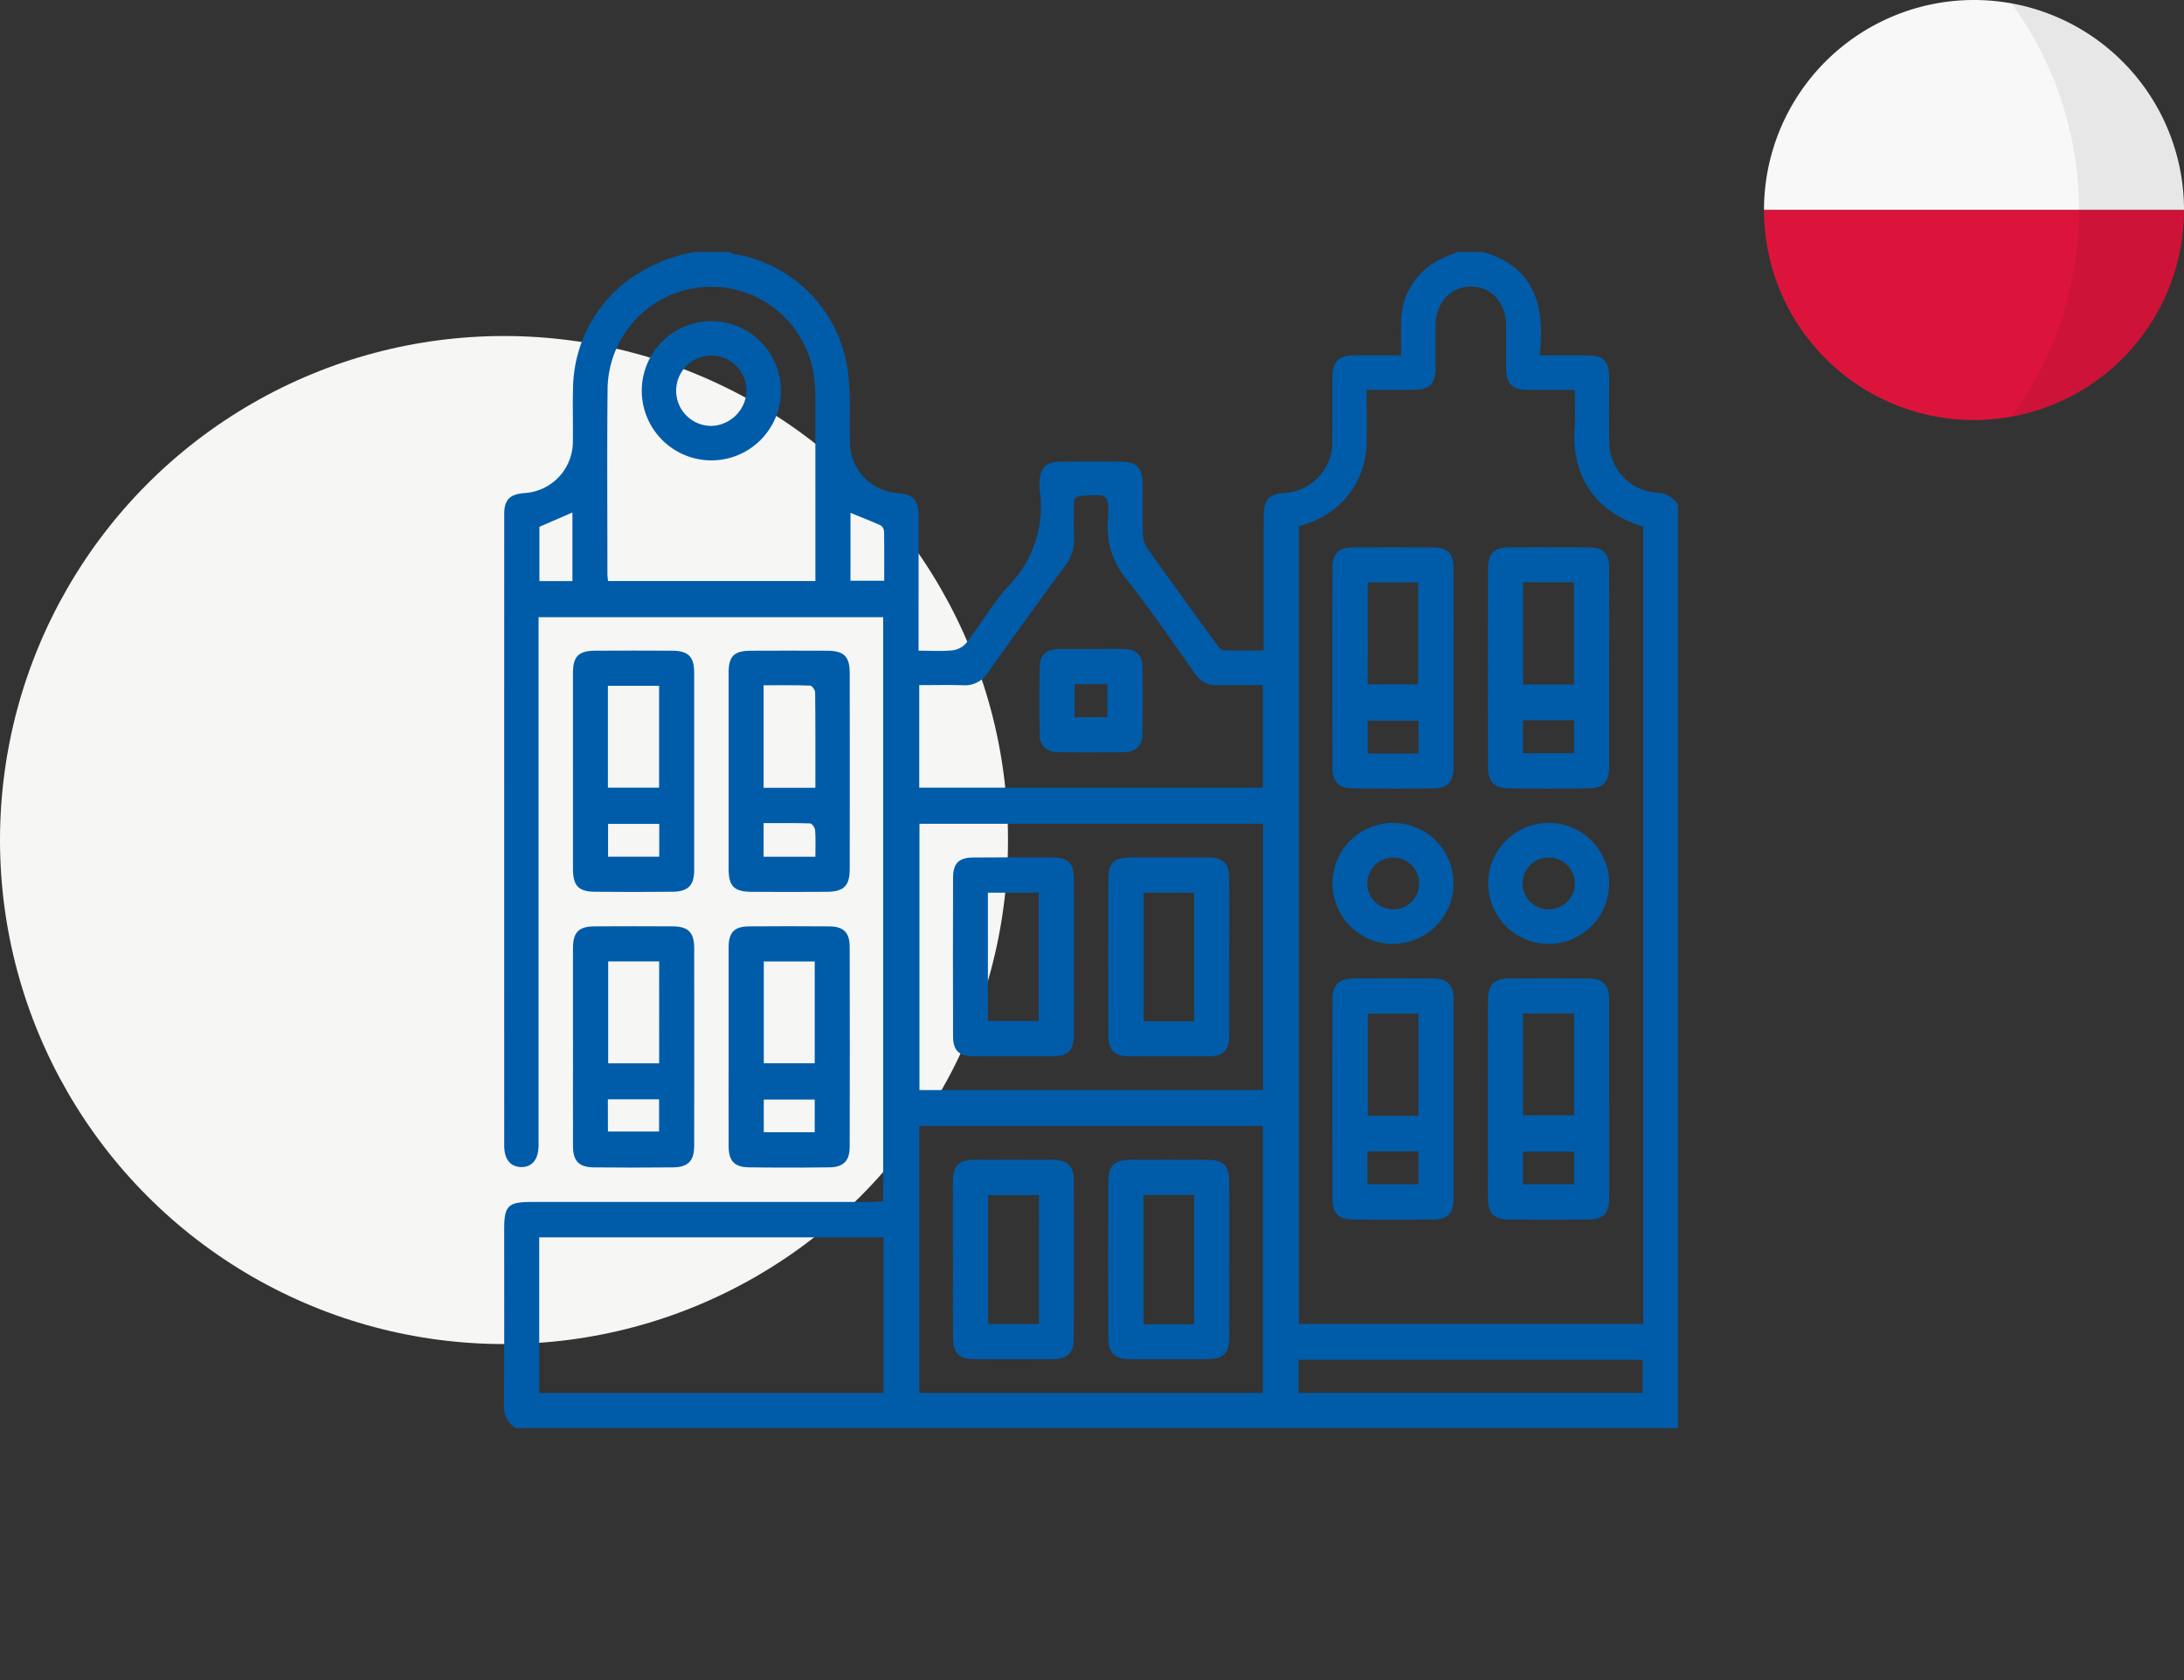
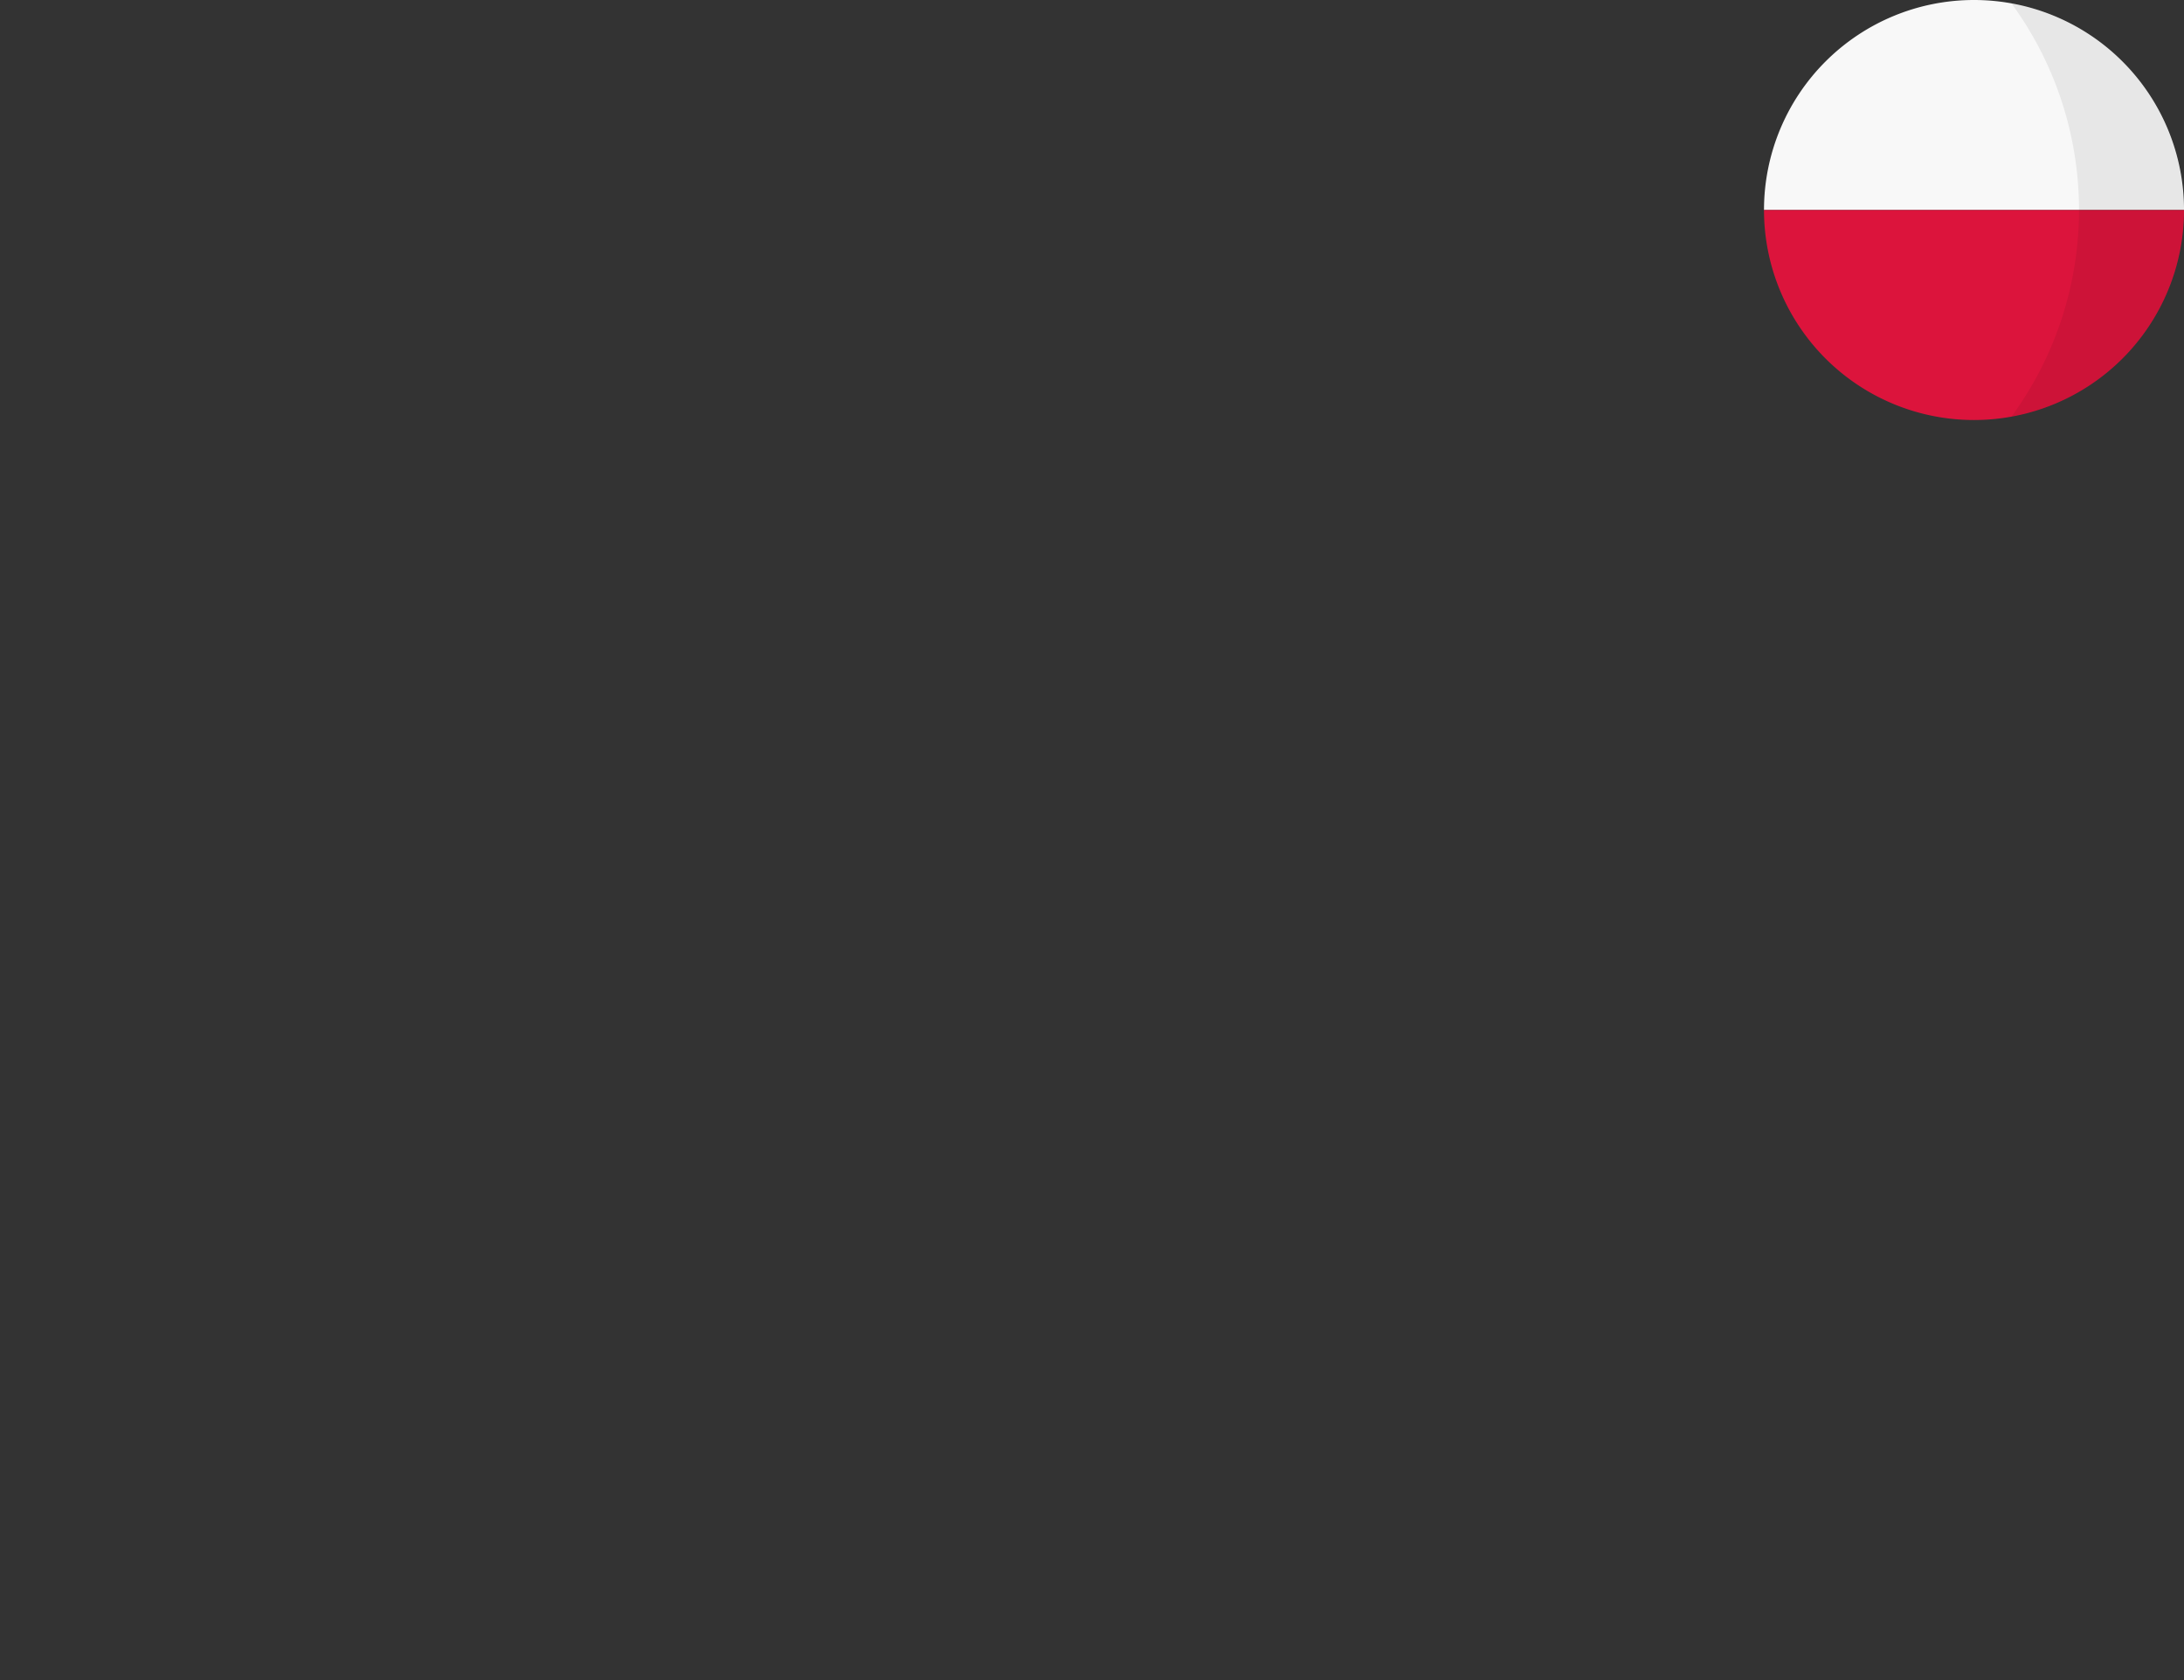
<svg xmlns="http://www.w3.org/2000/svg" width="260" height="200" viewBox="0 0 260 200">
  <rect x="0" y="0" width="260" height="200" fill="#333333" stroke="none" />
  <defs>
    <clipPath id="clip-path">
-       <rect id="Rechteck_34" data-name="Rechteck 34" width="139.759" height="140" fill="#005ca9" />
-     </clipPath>
+       </clipPath>
    <clipPath id="clip-path-2">
      <rect id="Rechteck_63" data-name="Rechteck 63" width="50" height="50" fill="none" />
    </clipPath>
    <clipPath id="clip-path-4">
      <rect id="Rechteck_61" data-name="Rechteck 61" width="20.54" height="49.191" fill="none" />
    </clipPath>
  </defs>
  <g id="Gruppe_118" data-name="Gruppe 118" transform="translate(-1160 -590)">
    <rect id="Rechteck_41" data-name="Rechteck 41" width="260" height="200" transform="translate(1160 590)" fill="#fff" opacity="0" />
-     <circle id="Ellipse_4" data-name="Ellipse 4" cx="60" cy="60" r="60" transform="translate(1160 630)" fill="#f6f6f4" />
    <g id="Gruppe_51" data-name="Gruppe 51" transform="translate(1220 620)">
      <g id="Gruppe_50" data-name="Gruppe 50" clip-path="url(#clip-path)">
        <path id="Pfad_29" data-name="Pfad 29" d="M139.759,30.078V140H1.387A2.973,2.973,0,0,1,0,137.122c.046-6.925.022-13.849.022-20.774,0-2.8.454-3.263,3.225-3.263q20.121,0,40.243,0c.566,0,1.132-.05,1.65-.074V43.474H4.116v1.74q0,30.547,0,61.093c0,1.708-.755,2.64-2.076,2.622C.765,108.911.026,108,.026,106.383Q.02,68.8.027,31.213c0-1.709.639-2.362,2.35-2.512A6.139,6.139,0,0,0,8.2,22.477c.03-2.05-.038-4.1.016-6.15A16.356,16.356,0,0,1,14.626,3.46,19.228,19.228,0,0,1,22.675,0h4.094a3.634,3.634,0,0,0,.62.237A16.308,16.308,0,0,1,41.027,15.055c.248,2.53.08,5.1.156,7.648A6.09,6.09,0,0,0,46.8,28.693c1.985.193,2.548.779,2.552,2.755.012,4.785,0,9.57,0,14.355v1.655c1.432,0,2.749.089,4.045-.04a2.593,2.593,0,0,0,1.637-.876c1.718-2.238,3.155-4.715,5.028-6.8a13.5,13.5,0,0,0,3.69-11.573,3.779,3.779,0,0,1,0-.683c.058-1.79.73-2.5,2.495-2.522q3.616-.044,7.232,0c1.837.019,2.524.726,2.548,2.606.026,2-.028,4.011.03,6.015a3.125,3.125,0,0,0,.492,1.636c2.739,3.861,5.524,7.69,8.31,11.517.2.278.513.66.787.672,1.563.065,3.13.031,4.783.031V45.721c0-4.785-.008-9.57.005-14.355.005-1.794.628-2.509,2.223-2.659a6.1,6.1,0,0,0,5.954-6.5c.023-2.415-.008-4.831.01-7.246.015-1.947.715-2.645,2.628-2.657,1.807-.011,3.614,0,5.559,0,0-1.407-.038-2.673.007-3.936A8.232,8.232,0,0,1,111.572.815C112.209.493,112.9.269,113.559,0h3c6.264,1.806,7.378,6.573,6.741,12.3,2.011,0,3.777-.005,5.542,0,2.037.007,2.718.673,2.725,2.678.009,2.552-.032,5.1.015,7.656a6.045,6.045,0,0,0,5.577,6.016,3.085,3.085,0,0,1,2.6,1.422M94.632,32.651V127.6H135.62V32.7c-6.34-1.948-8.53-6.674-8.158-11.856.1-1.436.016-2.885.016-4.434-1.963,0-3.772.008-5.581,0-1.911-.012-2.6-.712-2.6-2.659-.009-1.685.008-3.371,0-5.057-.019-2.679-1.768-4.585-4.187-4.583S110.942,6,110.9,8.7c-.024,1.64,0,3.28-.007,4.92-.011,2.146-.636,2.781-2.739,2.788-1.762.006-3.525,0-5.464,0,0,2.256.051,4.386-.011,6.512A10.152,10.152,0,0,1,96,32.191c-.462.169-.933.315-1.365.46M45.182,117.3H4.192V135.83h40.99Zm4.259,18.521h40.9V104.029h-40.9ZM49.433,51.56V63.769h40.91V51.559c-1.843,0-3.605-.03-5.365.011a3.031,3.031,0,0,1-2.749-1.426c-2.655-3.751-5.249-7.554-8.094-11.158a9.743,9.743,0,0,1-2.244-7.014c.187-3.2.046-3.179-3.17-2.938-.77.058-.887.418-.879,1.043.016,1.321-.048,2.645.018,3.962a4.861,4.861,0,0,1-1.045,3.283q-4.654,6.319-9.192,12.725a3.221,3.221,0,0,1-2.974,1.526c-1.712-.055-3.427-.013-5.218-.013m40.93,16.505h-40.9v31.7h40.9Zm-53.29-28.9v-1.55q0-10.116-.006-20.231a20.162,20.162,0,0,0-.135-2.317,12.341,12.341,0,0,0-24.6,1.236c-.071,7.335-.02,14.672-.019,22.008,0,.264.043.528.072.854Zm57.515,96.65h40.98v-3.934H94.587ZM8.146,31.011l-3.93,1.7v6.464h3.93Zm33.1,8.124h4.016c0-2.03.015-3.94-.018-5.849a.961.961,0,0,0-.394-.736c-1.178-.535-2.387-1-3.6-1.5Z" transform="translate(0)" fill="#005ca9" />
        <path id="Pfad_30" data-name="Pfad 30" d="M73.343,234.428c0-3.917-.008-7.835,0-11.752.006-1.812.662-2.5,2.446-2.513q4.774-.036,9.548,0c1.687.014,2.412.728,2.416,2.438q.031,11.889,0,23.777c0,1.7-.726,2.445-2.412,2.469q-4.773.066-9.547,0c-1.778-.021-2.444-.744-2.45-2.535-.012-3.963,0-7.926,0-11.889m10.248-10.084H77.529v12.118h6.062Zm0,16.437H77.527v3.889h6.065Z" transform="translate(-46.601 -139.884)" fill="#005ca9" />
        <path id="Pfad_31" data-name="Pfad 31" d="M22.515,144.4c0-3.872-.006-7.744,0-11.616,0-1.937.677-2.612,2.631-2.622q4.57-.023,9.139,0c1.953.009,2.657.693,2.66,2.61q.015,11.753,0,23.506c0,1.831-.722,2.56-2.579,2.58q-4.638.048-9.276,0c-1.917-.02-2.571-.736-2.575-2.7q-.011-5.876,0-11.753m4.161,2.062h6.092V134.343H26.676Zm6.11,4.314H26.693v3.906h6.093Z" transform="translate(-14.305 -82.702)" fill="#005ca9" />
        <path id="Pfad_32" data-name="Pfad 32" d="M73.343,144.534c0-3.917-.006-7.835,0-11.752,0-1.963.645-2.607,2.62-2.616q4.569-.022,9.139,0c1.956.009,2.653.681,2.657,2.616q.02,11.683,0,23.367c0,2.012-.695,2.7-2.727,2.716q-4.5.034-9,0c-2.046-.016-2.684-.677-2.688-2.715q-.011-5.808,0-11.616m10.328,1.95c0-3.9.013-7.629-.027-11.353,0-.286-.376-.806-.592-.814-1.836-.066-3.676-.038-5.545-.038v12.205Zm0,8.209c0-1.162.046-2.161-.028-3.15-.022-.3-.37-.812-.583-.819-1.835-.066-3.673-.038-5.554-.038v4.007Z" transform="translate(-46.602 -82.702)" fill="#005ca9" />
        <path id="Pfad_33" data-name="Pfad 33" d="M22.514,234.433q0-5.808,0-11.616c0-1.963.661-2.642,2.6-2.653q4.638-.025,9.276,0c1.846.012,2.552.722,2.555,2.576q.016,11.753,0,23.506c0,1.85-.707,2.59-2.548,2.61q-4.705.052-9.412,0c-1.77-.022-2.462-.765-2.468-2.533-.013-3.963,0-7.926,0-11.89m10.26-10.1H26.707V236.47h6.066Zm-6.1,20.254h6.089v-3.835H26.67Z" transform="translate(-14.304 -139.888)" fill="#005ca9" />
-         <path id="Pfad_34" data-name="Pfad 34" d="M284.907,251.558c0,3.917.008,7.835,0,11.753-.005,1.875-.67,2.551-2.535,2.562q-4.638.025-9.276,0c-1.879-.009-2.6-.686-2.6-2.528q-.025-11.822,0-23.643c0-1.777.738-2.51,2.5-2.526q4.705-.043,9.412,0c1.827.016,2.5.74,2.5,2.63.01,3.918,0,7.836,0,11.753m-4.174-10.2h-6.038v12.161h6.038Zm-6.077,20.307h6.067v-3.924h-6.067Z" transform="translate(-171.867 -150.692)" fill="#005ca9" />
        <path id="Pfad_35" data-name="Pfad 35" d="M335.713,251.56c0,3.918.008,7.837,0,11.755-.005,1.857-.693,2.548-2.554,2.558q-4.639.024-9.277,0c-1.87-.009-2.595-.7-2.6-2.528q-.018-11.823,0-23.646c0-1.75.751-2.507,2.5-2.523q4.706-.042,9.413,0c1.82.015,2.511.757,2.516,2.63.01,3.918,0,7.836,0,11.755m-10.257,1.9h6.084V241.341h-6.084Zm6.088,4.326h-6.091v3.887h6.091Z" transform="translate(-204.142 -150.693)" fill="#005ca9" />
-         <path id="Pfad_36" data-name="Pfad 36" d="M284.907,110.881c0,3.872.008,7.743,0,11.615-.005,1.882-.659,2.588-2.519,2.608q-4.7.051-9.411,0c-1.768-.022-2.478-.757-2.482-2.539q-.026-11.82,0-23.64c0-1.792.713-2.5,2.482-2.509q4.774-.035,9.547,0c1.693.015,2.373.727,2.38,2.441.015,4.009,0,8.017.005,12.025m-10.22,1.838H280.7V100.582h-6.009Zm6.055,4.323h-6.053v3.909h6.053Z" transform="translate(-171.867 -61.251)" fill="#005ca9" />
        <path id="Pfad_37" data-name="Pfad 37" d="M335.714,110.8q0,5.808,0,11.617c0,1.953-.67,2.671-2.592,2.69q-4.638.046-9.275,0c-1.847-.02-2.56-.757-2.562-2.6q-.016-11.753,0-23.506c0-1.864.7-2.58,2.538-2.592q4.706-.031,9.412,0c1.777.013,2.473.723,2.479,2.5.014,3.963,0,7.926,0,11.889m-10.254,1.934h6.057V100.565H325.46ZM331.54,117h-6.091v3.92h6.091Z" transform="translate(-204.142 -61.253)" fill="#005ca9" />
        <path id="Pfad_38" data-name="Pfad 38" d="M328.516,200.832a7.2,7.2,0,1,1,7.211-7.189,7.223,7.223,0,0,1-7.211,7.189m.058-4.113a3.084,3.084,0,0,0-.04-6.169,3.085,3.085,0,1,0,.04,6.169" transform="translate(-204.161 -118.466)" fill="#005ca9" />
        <path id="Pfad_39" data-name="Pfad 39" d="M277.736,200.83a7.2,7.2,0,1,1,7.193-7.185,7.211,7.211,0,0,1-7.193,7.185m3.093-7.164a3.058,3.058,0,0,0-3.094-3.114,3.085,3.085,0,0,0-.054,6.169,3.05,3.05,0,0,0,3.149-3.055" transform="translate(-171.896 -118.466)" fill="#005ca9" />
        <path id="Pfad_40" data-name="Pfad 40" d="M211.7,308.219c0,3.1.011,6.2,0,9.293-.009,1.933-.692,2.594-2.65,2.6q-4.569.013-9.138,0c-1.861-.007-2.589-.689-2.6-2.533q-.031-9.293,0-18.585c.005-1.934.714-2.606,2.668-2.615q4.569-.019,9.139,0c1.869.01,2.567.7,2.578,2.548.018,3.1.005,6.2.005,9.292m-4.178-7.642h-6.031v15.374h6.031Z" transform="translate(-125.365 -188.317)" fill="#005ca9" />
        <path id="Pfad_41" data-name="Pfad 41" d="M146.592,308.356c0-3.143-.013-6.286,0-9.429.01-1.854.7-2.54,2.574-2.55q4.637-.025,9.275,0c1.778.011,2.526.714,2.532,2.473q.036,9.429,0,18.858c-.007,1.677-.773,2.387-2.453,2.4q-4.706.026-9.411,0c-1.829-.008-2.505-.707-2.514-2.6-.014-3.052,0-6.1,0-9.156m10.239-7.773h-6.052V315.92h6.052Z" transform="translate(-93.144 -188.315)" fill="#005ca9" />
-         <path id="Pfad_42" data-name="Pfad 42" d="M180.912,129.6c1.317,0,2.633-.022,3.95.006,1.417.03,2.183.664,2.214,2.032.063,2.727.049,5.457,0,8.186a1.953,1.953,0,0,1-2.1,2.049c-2.677.059-5.358.064-8.034,0a1.984,1.984,0,0,1-2.091-2.2c-.047-2.637-.051-5.277,0-7.913.03-1.464.767-2.118,2.245-2.148,1.271-.027,2.542-.005,3.814-.005m2,4.187h-3.9v3.928h3.9Z" transform="translate(-111.08 -82.348)" fill="#005ca9" />
        <path id="Pfad_43" data-name="Pfad 43" d="M211.7,209.527c0,3.051.009,6.1,0,9.153-.008,1.992-.642,2.651-2.574,2.66q-4.636.021-9.272,0c-1.857-.01-2.536-.68-2.541-2.571q-.026-9.289,0-18.579c.006-1.887.67-2.513,2.588-2.524q4.636-.025,9.272,0c1.876.012,2.515.668,2.524,2.572.015,3.1,0,6.193,0,9.29m-4.172-7.671h-6.019v15.325h6.019Z" transform="translate(-125.364 -125.591)" fill="#005ca9" />
        <path id="Pfad_44" data-name="Pfad 44" d="M160.987,209.61c0,3.006.013,6.011,0,9.017-.011,2.064-.65,2.7-2.682,2.71-3.091.011-6.182.016-9.272,0-1.717-.011-2.426-.693-2.431-2.384q-.026-9.426,0-18.853c0-1.735.67-2.418,2.382-2.432q4.772-.04,9.545,0c1.784.013,2.44.685,2.455,2.52.026,3.142.007,6.284.008,9.426m-10.236,7.519H156.8V201.852h-6.051Z" transform="translate(-93.143 -125.587)" fill="#005ca9" />
-         <path id="Pfad_45" data-name="Pfad 45" d="M44.987,30.744a8.283,8.283,0,1,1,8.287,8.366,8.3,8.3,0,0,1-8.287-8.366m12.469.121a4.188,4.188,0,1,0-4.228,4.141,4.314,4.314,0,0,0,4.228-4.141" transform="translate(-28.585 -14.304)" fill="#005ca9" />
+         <path id="Pfad_45" data-name="Pfad 45" d="M44.987,30.744a8.283,8.283,0,1,1,8.287,8.366,8.3,8.3,0,0,1-8.287-8.366a4.188,4.188,0,1,0-4.228,4.141,4.314,4.314,0,0,0,4.228-4.141" transform="translate(-28.585 -14.304)" fill="#005ca9" />
      </g>
    </g>
    <g id="Gruppe_112" data-name="Gruppe 112" transform="translate(1370 590)">
      <g id="Gruppe_111" data-name="Gruppe 111" clip-path="url(#clip-path-2)">
        <g id="Gruppe_110" data-name="Gruppe 110">
          <g id="Gruppe_109" data-name="Gruppe 109" clip-path="url(#clip-path-2)">
            <path id="Pfad_84" data-name="Pfad 84" d="M0,25H50A25,25,0,0,0,0,25" fill="#f8f8f8" />
            <path id="Pfad_85" data-name="Pfad 85" d="M50,30H0a25,25,0,0,0,50,0" transform="translate(0 -5)" fill="#dc143c" />
            <g id="Gruppe_108" data-name="Gruppe 108" transform="translate(29.46 0.405)" opacity="0.07">
              <g id="Gruppe_107" data-name="Gruppe 107">
                <g id="Gruppe_106" data-name="Gruppe 106" clip-path="url(#clip-path-4)">
                  <path id="Pfad_86" data-name="Pfad 86" d="M35.352.486a41.64,41.64,0,0,1,0,49.191,25,25,0,0,0,0-49.191" transform="translate(-35.352 -0.486)" />
                </g>
              </g>
            </g>
          </g>
        </g>
      </g>
    </g>
  </g>
</svg>